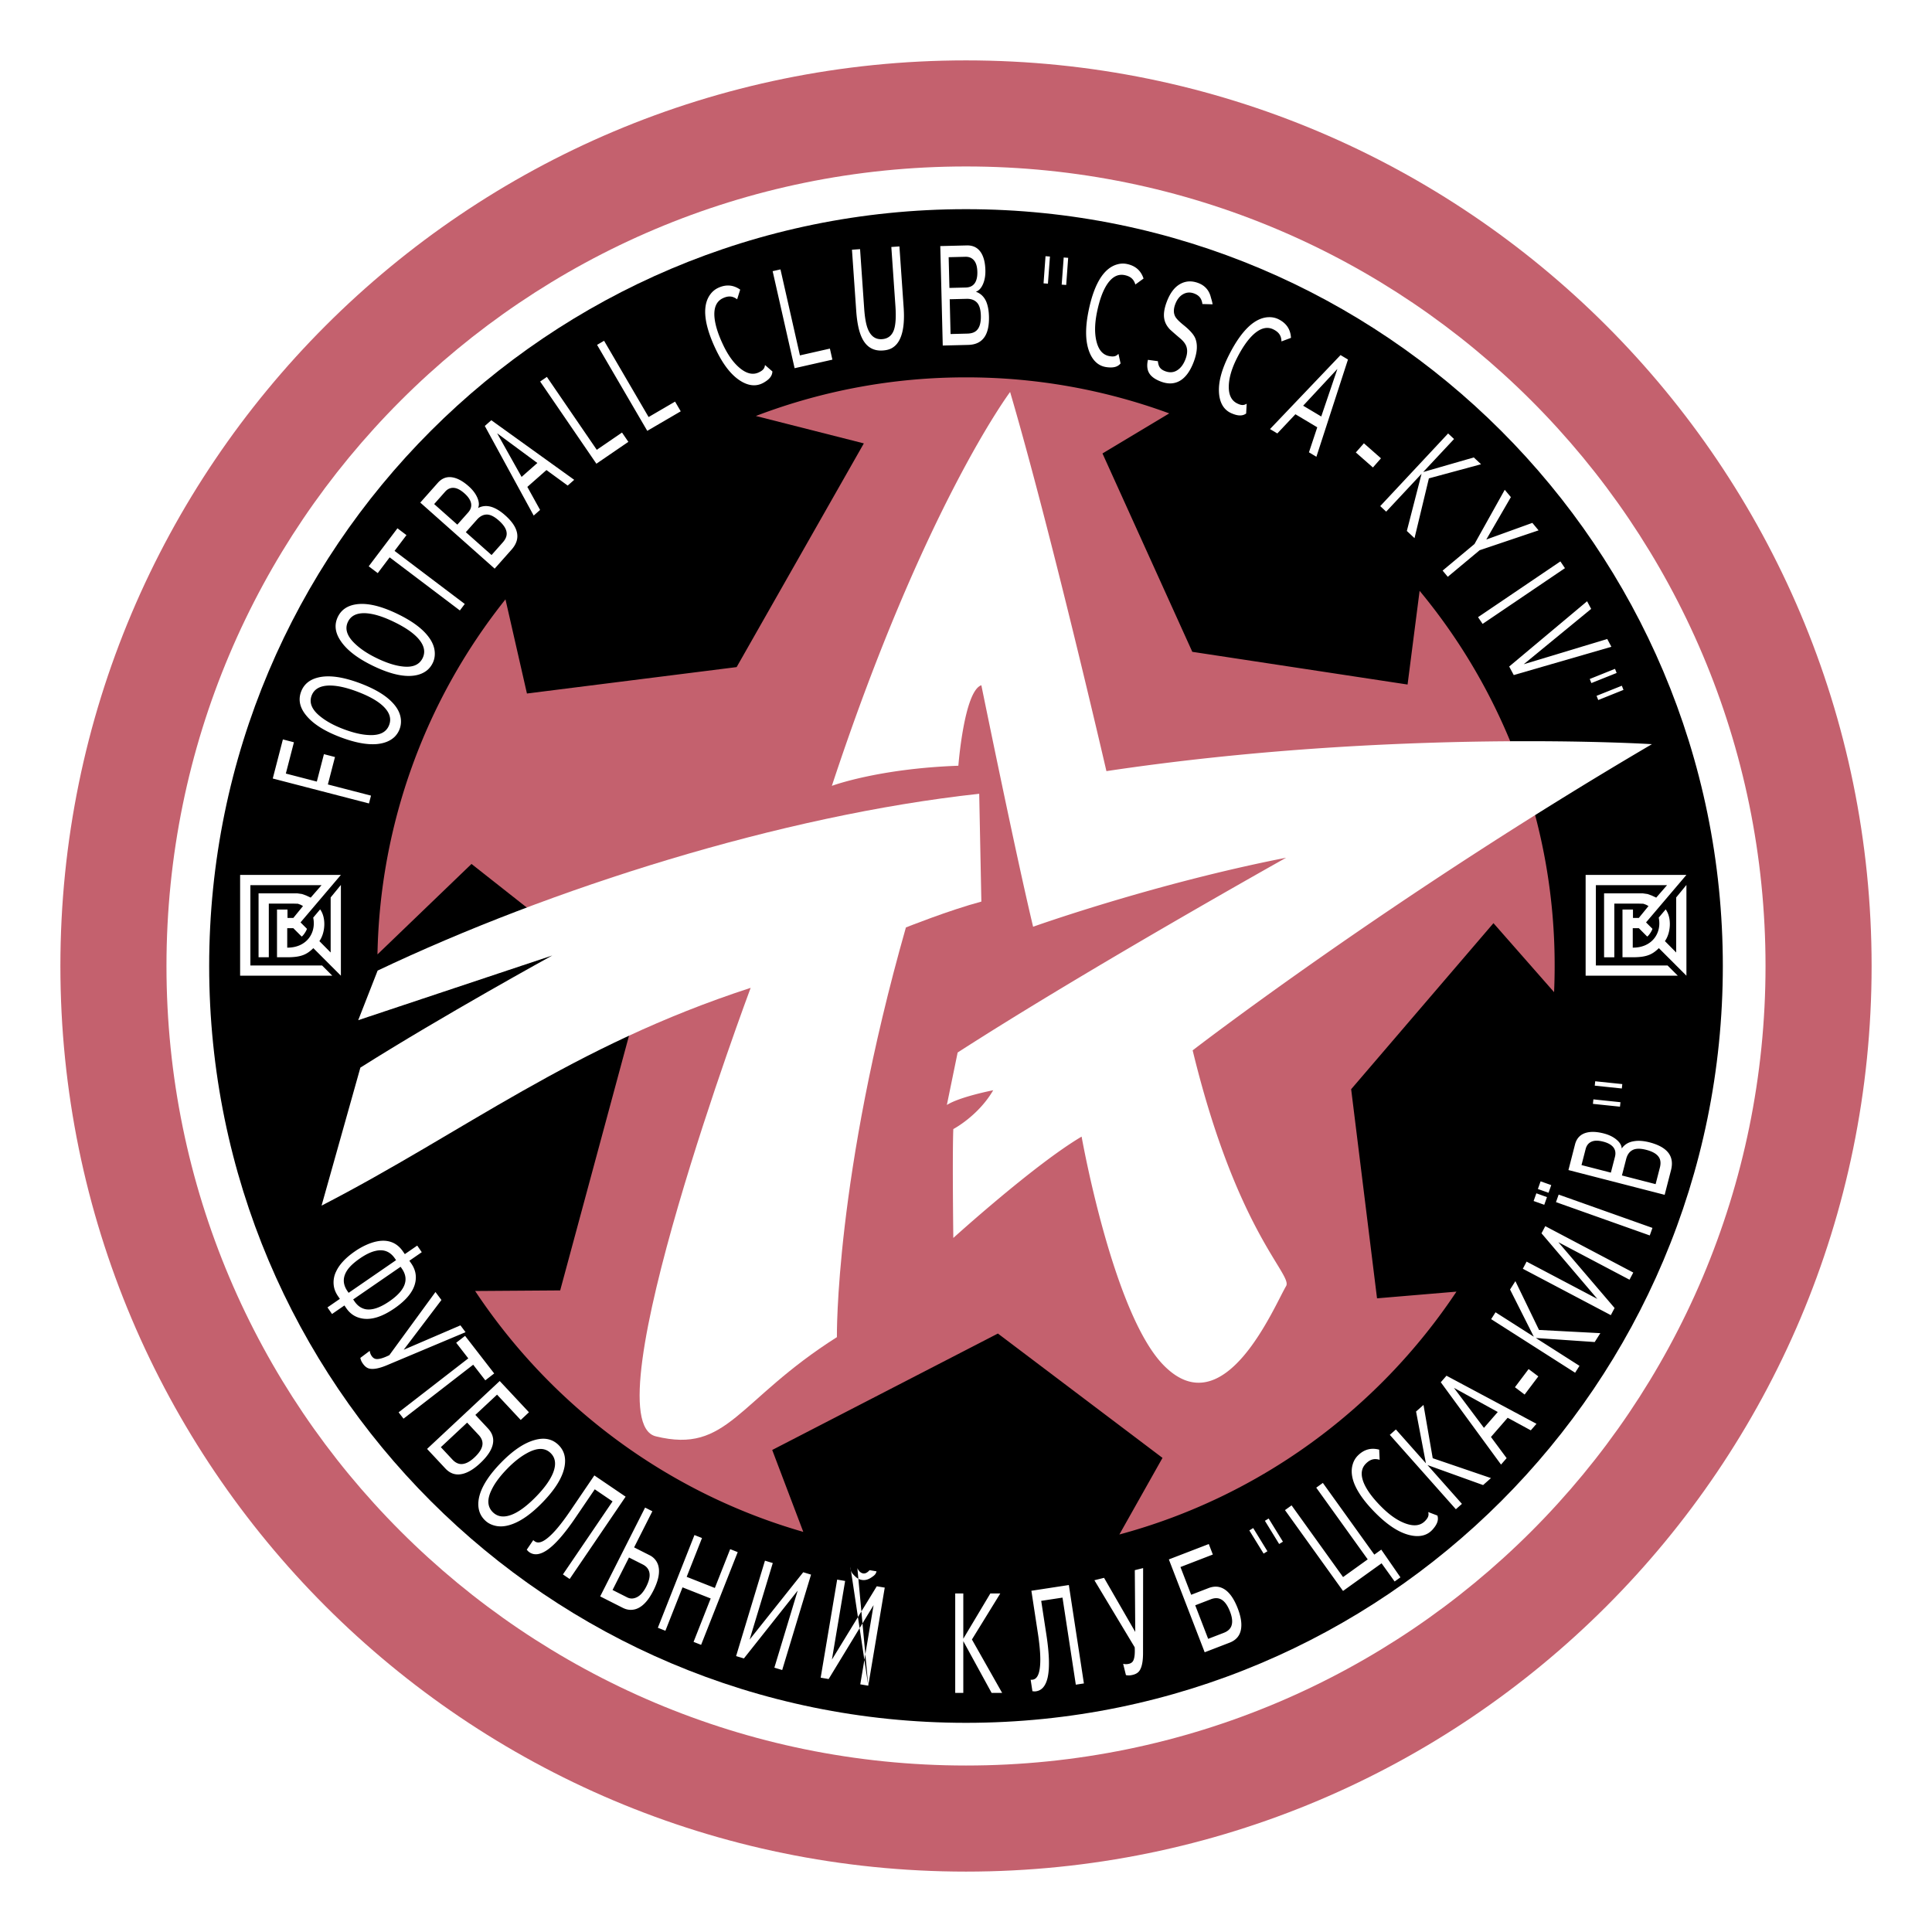
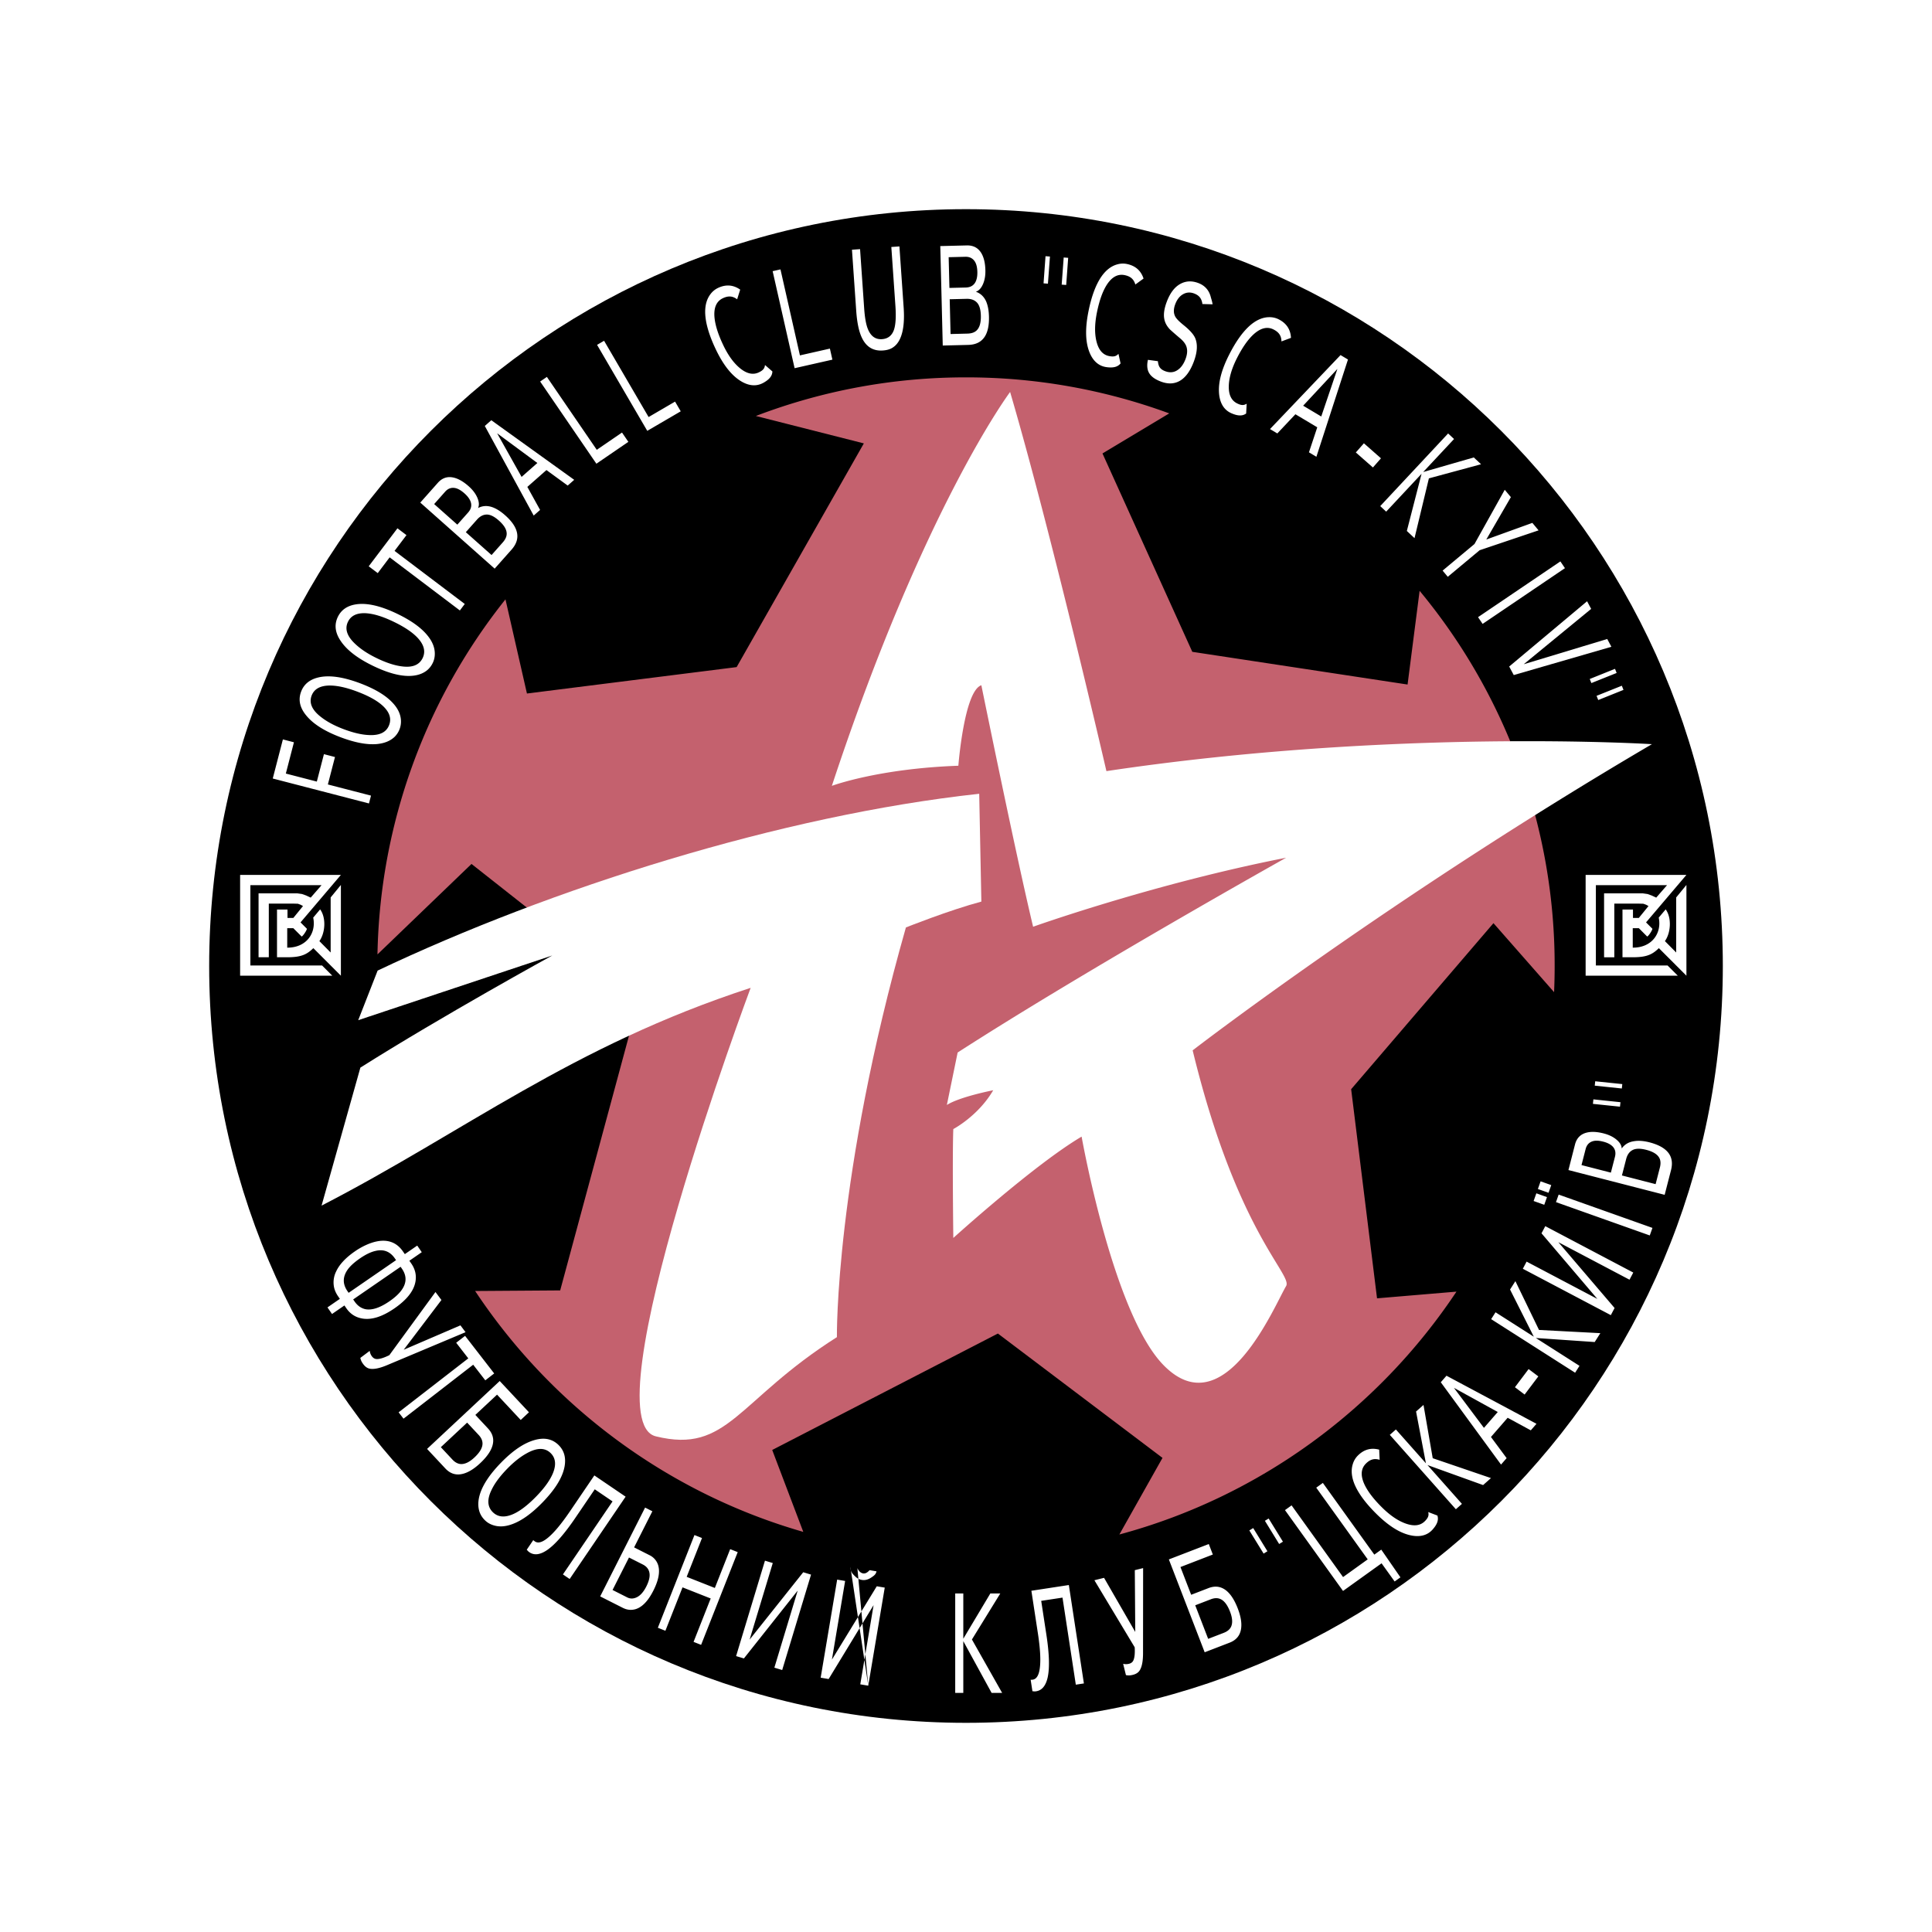
<svg xmlns="http://www.w3.org/2000/svg" width="2500" height="2500" viewBox="0 0 192.756 192.756">
  <g fill-rule="evenodd" clip-rule="evenodd">
-     <path fill="#fff" d="M0 0h192.756v192.756H0V0z" />
-     <path d="M96.378 186.73c49.899 0 90.353-40.453 90.353-90.353S146.277 6.025 96.378 6.025c-49.9 0-90.353 40.453-90.353 90.353s40.453 90.352 90.353 90.352z" fill="#c4616e" />
    <path d="M96.378 176.146c44.056 0 79.769-35.715 79.769-79.769s-35.713-79.769-79.769-79.769c-44.054 0-79.769 35.714-79.769 79.769 0 44.055 35.715 79.769 79.769 79.769z" fill="#fff" />
    <path d="M96.378 171.887c41.702 0 75.509-33.807 75.509-75.509S138.08 20.869 96.378 20.869 20.869 54.676 20.869 96.378s33.807 75.509 75.509 75.509z" />
    <path d="M55.89 128.744l-8.485.059c7.621 11.486 19.174 20.139 32.739 24.033l-3.1-8.172 22.517-11.617 16.422 12.406-4.303 7.643c13.945-3.754 25.836-12.512 33.631-24.23l-7.924.668-2.582-20.865 14.199-16.566 6.047 6.884a57.75 57.75 0 0 0 .057-2.607 58.489 58.489 0 0 0-13.473-37.433l-1.201 9.349-21.477-3.263-8.963-19.792 6.662-3.997a58.612 58.612 0 0 0-20.277-3.594 58.572 58.572 0 0 0-20.966 3.853l10.773 2.734-12.692 22.319-20.921 2.636-2.142-9.394a58.472 58.472 0 0 0-12.77 35.423l9.381-9.025 16.771 13.22-7.923 29.328z" fill="#c4616e" />
    <path d="M35.74 101.783l19.361-6.454s-10.971 6.024-19.146 11.187l-3.872 13.768c14.198-7.314 24.955-15.92 42.81-21.727 0 0-16.125 43.105-9.465 44.746 7.206 1.773 8.067-3.551 18.07-9.896 0 0-.216-15.92 6.884-40.874 0 0 4.303-1.721 7.529-2.581l-.215-10.757c-19.792 2.151-42.81 9.465-60.02 17.641l-1.936 4.947z" fill="#fff" />
    <path d="M95.616 76.398s.573-7.458 2.294-8.031c0 0 3.443 16.922 5.164 24.094 0 0 12.047-4.302 25.24-6.884 0 0-19.861 11.115-32.77 19.433l-1.076 5.234c1.291-.824 4.625-1.469 4.625-1.469-1.506 2.58-3.98 3.871-3.98 3.871-.107 2.582 0 10.865 0 10.865s8.068-7.314 12.8-10.111c0 0 3.119 17.641 8.176 22.803 6.066 6.195 11.027-5.871 12.225-7.889.682-1.146-4.91-5.342-9.322-23.52 0 0 19.793-15.274 45.822-30.548 0 0-25.707-1.613-54.426 2.689 0 0-5.486-23.771-9.609-37.827 0 0-8.605 11.474-17.784 39.297.001.001 4.589-1.72 12.621-2.007zM27.636 95.506h1.021c1.405 0 1.961-.281 2.605-.91l2.749 2.75v-9.054l-1.021 1.246v5.493l-1.125-1.136c.579-.804.702-2.303.076-3.168l-.692.824c.32 1.527-.661 3.008-2.592 2.996v-1.943h.606l.833.835c.154-.063.522-.638.522-.778l-.633-.634 4.026-4.737H23.957v10.056h9.197l-1.021-1.022H24.98v-8.012h7.102L31 89.555l-.458-.213-.414-.147-.452-.064-3.879-.001v6.376h1.022v-5.354h2.417l.485.014.281.103.23.127-.966 1.187h-.582l-.001-.838h-1.046v4.761h-.001zM161.879 95.506h1.021c1.406 0 1.961-.281 2.605-.91l2.75 2.75v-9.054l-1.021 1.246v5.493l-1.125-1.136c.578-.804.703-2.303.076-3.168l-.693.824c.32 1.527-.66 3.008-2.592 2.996v-1.943h.607l.832.835c.154-.063.521-.638.521-.778l-.633-.634 4.027-4.737h-10.055v10.056h9.197l-1.023-1.022h-7.152v-8.012h7.102l-1.08 1.244-.459-.213-.414-.147-.453-.064-3.877-.001v6.376h1.021v-5.354h2.416l.484.014.281.103.23.127-.967 1.187h-.582v-.838h-1.047v4.76h.003zM99.984 168.902h-1.05l-2.825-5.164v5.164h-.807v-9.923h.807v4.517l2.698-4.517h.992l-2.83 4.593 3.015 5.33zM108.141 167.957l-.807.123-1.328-8.686-2.125.324.518 3.385c.293 1.91.334 3.334.123 4.273-.191.822-.572 1.275-1.143 1.363a.884.884 0 0 1-.236.008.437.437 0 0 0-.137-.008l-.178-1.154c.051.01.121.01.215-.006.363-.055.594-.42.691-1.096.117-.781.057-1.967-.188-3.555l-.645-4.217 3.738-.572 1.502 9.818zM114.049 156.449l-.008 8.42c.006.85-.109 1.447-.342 1.799-.135.209-.357.352-.67.43a1.977 1.977 0 0 1-.342.057 1.465 1.465 0 0 1-.352-.029l-.279-1.127c.195.047.391.045.582-.002.213-.053.355-.162.432-.326.129-.268.174-.707.139-1.322l-4.02-6.688.963-.24 3.113 5.398-.045-6.164.829-.206zM122.836 162.273c-.123.281-.371.492-.74.635l-1.557.6-1.291-3.348 1.557-.6c.361-.139.682-.146.961-.021.379.168.697.588.955 1.258.236.609.273 1.101.115 1.476zm-.979-3.867c-.393-.152-.824-.139-1.291.041l-1.723.664-1.068-2.768 3.23-1.248-.404-1.047-3.984 1.535 3.574 9.264 2.488-.959c.689-.266 1.074-.754 1.154-1.465.064-.543-.049-1.189-.338-1.941-.434-1.128-.981-1.822-1.638-2.076zM137.809 154.607l1.912 2.764-.578.414-1.303-1.814-3.846 2.759-5.791-8.066.658-.473 5.137 7.153 2.459-1.766-5.135-7.154.66-.473 5.133 7.154.694-.498zM143.41 151.207c.16.484-.08.943-.465 1.379-.586.67-1.434.812-2.43.539-.996-.271-2.057-.965-3.184-2.078-1.119-1.107-1.861-2.125-2.227-3.059-.27-.705-.314-1.342-.137-1.91.098-.328.264-.611.496-.846.611-.619 1.324-.818 2.139-.6l.045 1.012c-.537-.16-.951-.045-1.377.385-.484.49-.541 1.162-.166 2.012.322.715.916 1.502 1.785 2.361.834.824 1.645 1.367 2.436 1.629.789.264 1.402.174 1.84-.27.34-.342.41-.58.33-.904l.915.35zM148.754 147.469l-.785.697-5.549-1.998 3.437 3.873-.605.537-6.59-7.422.606-.537 2.996 3.375-.983-5.166.742-.658.92 5.316 5.811 1.983zM148.053 142.459l-2.994-3.994 4.373 2.41-1.379 1.584zm-3.737-5.203l-.568.652 6.01 8.213.559-.643-1.564-2.111 1.666-1.916 2.309 1.254.568-.652-8.98-4.797zM153.479 137.322l-1.368 1.813-.966-.731 1.365-1.812.969.73zM159.666 133.01l-.562.885-5.874-.403 4.356 2.778-.436.687-8.377-5.346.436-.685 3.82 2.437-2.371-4.707.533-.836 2.356 4.869 6.119.321zM162.953 126.963l-.377.713-7.097-3.742 5.609 6.566-.375.713-8.779-4.629.375-.713 7.058 3.721-5.57-6.545.377-.713 8.779 4.629zM154.768 118.238l-.271.766-1.062-.377.271-.766 1.062.377zm-.426 1.198l-.271.766-1.062-.377.273-.768 1.06.379zm10.523 3.072l-.268.752-9.357-3.324.268-.752 9.357 3.324zM160.922 114.416c.238.268.305.602.201 1.006l-.406 1.572-2.93-.754.412-1.6c.111-.432.371-.697.777-.799.264-.061.59-.039.975.061.44.112.764.284.971.514zm2.062-.551c-.512.084-.906.324-1.186.721-.008-.305-.18-.598-.514-.879-.334-.283-.76-.49-1.277-.623-.68-.176-1.256-.201-1.723-.078-.602.158-.984.551-1.146 1.182l-.654 2.549 9.6 2.471.635-2.465c.197-.771.064-1.398-.4-1.881-.371-.387-.955-.686-1.756-.893-.598-.153-1.125-.188-1.579-.104zm2.584 1.697c.121.248.133.562.035.941l-.422 1.639-3.361-.865.422-1.637c.111-.436.326-.736.641-.9.316-.166.771-.172 1.365-.02.695.18 1.135.46 1.32.842zM159.154 107.879l2.703.281-.047.439-2.701-.283.045-.437zm-.181 1.805l2.701.283-.049.447-2.699-.281.047-.449zM126.574 151.502l1.424 2.312-.377.232-1.422-2.316.375-.228zm-1.543.953l1.42 2.314-.381.234-1.424-2.312.385-.236zM36.494 130.625c-.446-.084-.82-.344-1.121-.781l-.137-.199 4.732-3.258.137.199c.371.539.451 1.078.242 1.619-.21.543-.707 1.082-1.489 1.621-.93.641-1.718.906-2.364.799zm4.949-2.719c.126-.65-.009-1.264-.407-1.842l-.193-.279 1.237-.854-.454-.658-1.237.852-.186-.268c-.445-.648-1.033-1.002-1.763-1.062-.544-.039-1.152.086-1.824.377a7.037 7.037 0 0 0-1.193.666c-.934.643-1.565 1.318-1.892 2.027a2.452 2.452 0 0 0-.199 1.586c.068.297.198.588.391.867l.185.27-1.236.852.454.658 1.237-.852.193.281c.365.531.853.863 1.46.996.953.217 2.064-.111 3.333-.984 1.221-.842 1.92-1.719 2.094-2.633zm-6.781.906c-.475-.689-.482-1.381-.022-2.076.245-.373.67-.768 1.274-1.186.582-.4 1.101-.648 1.559-.748.806-.189 1.447.061 1.922.75l.12.174-4.733 3.26-.12-.174zM46.448 132.912l-7.758 3.26c-.778.334-1.374.463-1.789.383-.244-.041-.463-.191-.655-.449a1.785 1.785 0 0 1-.186-.295 1.438 1.438 0 0 1-.109-.334l.935-.701c.027.205.1.387.219.545.131.174.287.264.468.27.295.016.719-.113 1.271-.385l4.602-6.301.596.795-3.764 4.965 5.66-2.434.51.681zM48.419 137.717l-1.208-1.559-6.952 5.383-.489-.633 6.951-5.383-1.207-1.558.887-.688 2.905 3.75-.887.688zM46.003 146.07c-.309-.012-.599-.162-.871-.455l-1.149-1.229 2.622-2.451 1.149 1.229c.267.285.395.582.386.889-.014.416-.282.869-.808 1.361-.477.445-.919.664-1.329.656zm3.205-2.371c-.006-.422-.18-.816-.522-1.184l-1.26-1.348 2.164-2.023 2.363 2.527.82-.768-2.916-3.119-7.248 6.775 1.824 1.951c.504.539 1.101.713 1.791.521.527-.143 1.084-.488 1.672-1.037.884-.826 1.322-1.592 1.312-2.295zM50.972 151.152c-.739.264-1.338.172-1.797-.275-.546-.533-.596-1.266-.147-2.197.311-.67.842-1.389 1.591-2.156.665-.682 1.318-1.195 1.96-1.543 1.006-.557 1.792-.559 2.359-.006.479.467.567 1.105.264 1.916-.285.736-.857 1.545-1.719 2.428-.935.956-1.772 1.568-2.511 1.833zm5.357-4.851c.155-.877-.048-1.59-.609-2.139-.623-.607-1.423-.768-2.401-.484-1.038.293-2.145 1.039-3.318 2.24-1.082 1.107-1.779 2.135-2.094 3.08-.231.711-.247 1.342-.045 1.895.11.293.285.555.521.785.223.219.489.381.798.482.563.195 1.191.168 1.883-.08.945-.332 1.958-1.051 3.038-2.158 1.291-1.322 2.033-2.529 2.227-3.621zM56.835 157.537l-.672-.457 4.951-7.285-1.775-1.207-1.928 2.838c-1.089 1.602-2.03 2.676-2.823 3.221-.699.475-1.287.549-1.764.225-.078-.053-.137-.104-.178-.154s-.072-.084-.095-.1l.653-.961a1 1 0 0 0 .166.133c.305.207.721.096 1.251-.332.62-.492 1.379-1.4 2.282-2.729l2.395-3.525 3.12 2.119-5.583 8.214zM63.565 159.342c-.346.178-.675.188-.989.029l-1.461-.738 1.64-3.24 1.372.693c.44.223.669.561.686 1.012.012.334-.099.73-.333 1.193-.265.521-.569.871-.915 1.051zm2.109-3.151a1.643 1.643 0 0 0-.877-1.033l-1.532-.775 1.822-3.604-.726-.367-4.481 8.861 2.256 1.141c.431.219.867.26 1.309.121.648-.211 1.229-.826 1.742-1.84.511-1.011.674-1.847.487-2.504zM69.95 164.107l-.753-.296 1.709-4.331-2.81-1.109-1.709 4.33-.753-.299 3.652-9.25.753.297-1.529 3.873 2.81 1.11 1.529-3.873.753.296-3.652 9.252zM78.04 166.619l-.781-.236 2.327-7.69-5.366 6.77-.779-.234 2.879-9.52.78.236-2.31 7.637 5.349-6.719.779.237-2.878 9.519zM85.541 156.451c.102.244.3.48.569.527.26.043.469-.127.65-.322l.693.117c-.08.312-.234.418-.5.6-.305.209-.615.316-.98.254-.384-.064-.606-.291-.846-.547-.176-.188-.273-.422-.282-.746l1.781 11.846-.796-.133 1.328-7.902-4.484 7.373-.795-.135 1.645-9.785.795.135L83 165.581l4.475-7.318.796.133-1.645 9.785-1.085-11.73zM46.981 50.136c.094.351.002.682-.275.994l-1.078 1.214-2.312-2.053 1.097-1.236c.296-.333.652-.449 1.067-.347.266.071.55.242.854.511.347.308.562.614.647.917zm2.088.449c-.49-.158-.949-.123-1.377.104.131-.276.11-.617-.063-1.023-.172-.406-.461-.789-.865-1.148-.532-.473-1.036-.762-1.513-.869-.612-.14-1.135.034-1.568.522l-1.751 1.972 7.421 6.59 1.684-1.896c.527-.593.695-1.208.504-1.844-.15-.512-.531-1.04-1.144-1.584-.458-.407-.9-.682-1.328-.824zm1.483 2.69c-.005.273-.137.555-.395.846l-1.114 1.255-2.568-2.28 1.114-1.254c.296-.333.62-.501.973-.505.353-.003.757.196 1.21.6.532.471.792.917.78 1.338zM97.279 28.213c-.195.305-.501.463-.921.473l-1.634.041-.076-3.066 1.663-.041c.448-.011.779.168.988.539.131.24.201.562.211.966.011.458-.067.822-.231 1.088zm1.096 1.833c-.219-.468-.559-.782-1.016-.941.289-.092.525-.338.705-.739.178-.4.262-.87.248-1.407-.018-.706-.15-1.27-.396-1.688-.318-.539-.803-.8-1.458-.785l-2.646.066.246 9.923 2.538-.063c.794-.02 1.358-.318 1.696-.896.271-.461.396-1.104.377-1.928-.015-.615-.112-1.129-.294-1.542zm-.963 2.946c-.205.185-.501.282-.892.292l-1.682.042-.086-3.469 1.682-.042c.446-.011.792.113 1.037.372.244.258.373.694.389 1.307.017.717-.131 1.216-.448 1.498zM40.554 53.389l-1.189 1.573 7.005 5.297-.489.646-7.005-5.298-1.189 1.573-.901-.68 2.868-3.792.9.681zM77.061 37.059c-.014.51-.397.857-.907 1.138-.778.428-1.625.273-2.468-.324-.843-.596-1.603-1.61-2.282-3.041-.675-1.422-1.024-2.633-1.048-3.634-.013-.755.162-1.37.522-1.844.205-.274.457-.482.756-.625.786-.373 1.524-.317 2.215.167l-.304.966c-.45-.335-.878-.368-1.425-.108-.624.295-.904.907-.842 1.833.058.783.348 1.726.871 2.828.503 1.061 1.081 1.849 1.733 2.365.652.516 1.26.641 1.823.374.435-.206.583-.406.618-.737l.738.642zM111.799 36.258c-.316.401-.83.45-1.406.371-.881-.121-1.467-.751-1.787-1.733-.32-.981-.326-2.249-.016-3.801.307-1.544.75-2.724 1.326-3.542.441-.613.947-1.002 1.521-1.167.326-.098.654-.115.979-.051.854.171 1.412.656 1.676 1.456l-.818.594c-.162-.538-.486-.819-1.08-.938-.676-.135-1.266.188-1.77.968-.422.663-.75 1.592-.99 2.789-.229 1.151-.236 2.128-.02 2.932.215.804.627 1.267 1.238 1.388.473.094.711.022.936-.223l.211.957zM124.328 41.256c-.41.302-.92.212-1.455-.019-.816-.351-1.213-1.115-1.258-2.146-.047-1.031.285-2.254.998-3.667.709-1.406 1.451-2.425 2.225-3.059.59-.474 1.182-.713 1.777-.72.342-.006.662.064.957.213.777.392 1.186 1.009 1.229 1.851l-.949.354c-.012-.561-.25-.918-.791-1.191-.615-.311-1.271-.157-1.963.46-.584.526-1.148 1.334-1.699 2.423-.527 1.048-.795 1.988-.803 2.819-.008.832.268 1.389.824 1.669.43.217.678.211.961.035l-.053.978zM130.016 40.477l3.416-3.67-1.611 4.746-1.805-1.076zm4.472-4.608l-.742-.443-7.037 7.382.73.436 1.805-1.914 2.18 1.302-.83 2.497.744.443 3.15-9.703zM52.039 47.581L49.6 43.23l4.013 2.963-1.574 1.388zm-3.021-5.655l-.648.572 4.877 8.94.638-.562-1.271-2.298 1.905-1.68 2.121 1.547.649-.572-8.271-5.947zM38.354 70.583c.541.571.698 1.156.471 1.752-.27.711-.922 1.045-1.957 1.003-.74-.02-1.613-.221-2.618-.603-.892-.339-1.626-.733-2.203-1.183-.916-.699-1.233-1.417-.954-2.154.236-.623.788-.957 1.652-.999.789-.031 1.762.172 2.918.612 1.255.475 2.152.999 2.691 1.572zm-6.591-2.994c-.867.207-1.439.676-1.718 1.409-.309.812-.137 1.61.516 2.394.683.835 1.811 1.551 3.382 2.149 1.449.55 2.669.782 3.663.694.744-.071 1.329-.309 1.756-.713a2.147 2.147 0 0 0 .636-1.714c-.047-.593-.323-1.158-.827-1.692-.681-.734-1.746-1.376-3.194-1.927-1.731-.656-3.136-.857-4.214-.6zM41.857 63.86c.487.62.59 1.218.31 1.796-.334.688-1.016.965-2.045.832-.737-.086-1.589-.364-2.559-.835-.858-.417-1.555-.877-2.09-1.378-.85-.781-1.102-1.528-.755-2.241.293-.603.873-.887 1.74-.854.792.038 1.744.329 2.857.871 1.208.585 2.056 1.189 2.542 1.809zm-6.309-3.568c-.883.128-1.496.544-1.839 1.25-.38.782-.279 1.593.301 2.432.606.894 1.667 1.709 3.18 2.445 1.395.679 2.591 1.019 3.589 1.021.748-.003 1.353-.187 1.814-.552.243-.197.437-.444.582-.742.137-.28.205-.583.206-.909.006-.596-.218-1.183-.673-1.762-.613-.792-1.618-1.528-3.013-2.206-1.667-.811-3.049-1.137-4.147-.977zM141.127 53.691l-.766-.717 1.469-5.705-3.531 3.778-.592-.553 6.773-7.247.592.553-3.08 3.294 5.049-1.454.725.678-5.205 1.409-1.434 5.964zM29.326 74.057l-.808 3.121 3.092.801.709-2.736 1.102.285-.709 2.737 4.303 1.114-.202.781-9.6-2.488 1.011-3.901 1.102.286zM62.692 44.083l-3.19 2.183-5.611-8.202.672-.46 4.977 7.274 2.518-1.723.634.928zM67.917 41.037l-3.339 1.949-5.008-8.579.699-.408 4.442 7.61 2.64-1.54.566.968zM83.048 35.882l-3.77.853-2.191-9.68.781-.177 1.941 8.579 2.99-.677.249 1.102zM90.157 30.666c.086 1.237-.004 2.208-.268 2.909-.2.545-.505.932-.917 1.16-.229.13-.527.208-.895.233-.963.067-1.663-.364-2.097-1.293-.29-.615-.475-1.509-.556-2.681l-.423-6.08.808-.057.409 5.904c.063.906.181 1.582.354 2.024.29.748.765 1.099 1.427 1.053.576-.04.969-.337 1.177-.893.183-.506.237-1.305.161-2.401l-.409-5.903.807-.056.422 6.081zM115.523 36.035c.055.538.223.805.723.997.469.178.887.135 1.26-.127.324-.22.582-.577.77-1.071.191-.503.217-.938.074-1.306-.096-.25-.293-.5-.588-.755a36.338 36.338 0 0 1-1.021-.889c-.326-.336-.52-.698-.584-1.087-.084-.466.002-1.036.258-1.706.324-.856.768-1.441 1.326-1.754s1.166-.345 1.82-.096c.652.249 1.066.715 1.24 1.398.049.185.129.399.182.722l-1.021-.027a1.404 1.404 0 0 0-.15-.509c-.133-.257-.371-.43-.67-.543-.387-.147-.754-.125-1.098.067-.346.192-.607.522-.785.99-.189.495-.188.915.004 1.259.113.206.381.479.805.823.602.481.988.906 1.16 1.275.283.633.238 1.439-.135 2.419-.35.918-.805 1.541-1.363 1.87-.559.328-1.197.355-1.912.083-.602-.228-1.084-.554-1.268-1.057-.1-.277-.127-.653-.02-1.11l.993.134zM158.609 67.743l2.52-1.013.164.411-2.521 1.009-.163-.407zm.68 1.681l2.521-1.009.166.416-2.52 1.013-.167-.42zM104.115 28.27l.197-2.709.441.033-.201 2.708-.437-.032zm1.809.128l.201-2.708.447.033-.197 2.708-.451-.033zM153.504 52.913l-5.879 1.983-3.18 2.651-.515-.618 3.179-2.652 3.02-5.411.611.732-2.451 4.23 4.594-1.66.621.745zM147.92 62.246l-.455-.672 8.215-5.562.455.673-8.215 5.561z" fill="#fff" />
    <path fill="#fff" d="M160.768 64.53l-9.741 2.821-.455-.851 7.772-6.513.406.763-6.727 5.522 8.331-2.519.414.777zM136.977 46.64l-1.706-1.498.805-.915 1.703 1.499-.802.914z" />
  </g>
</svg>